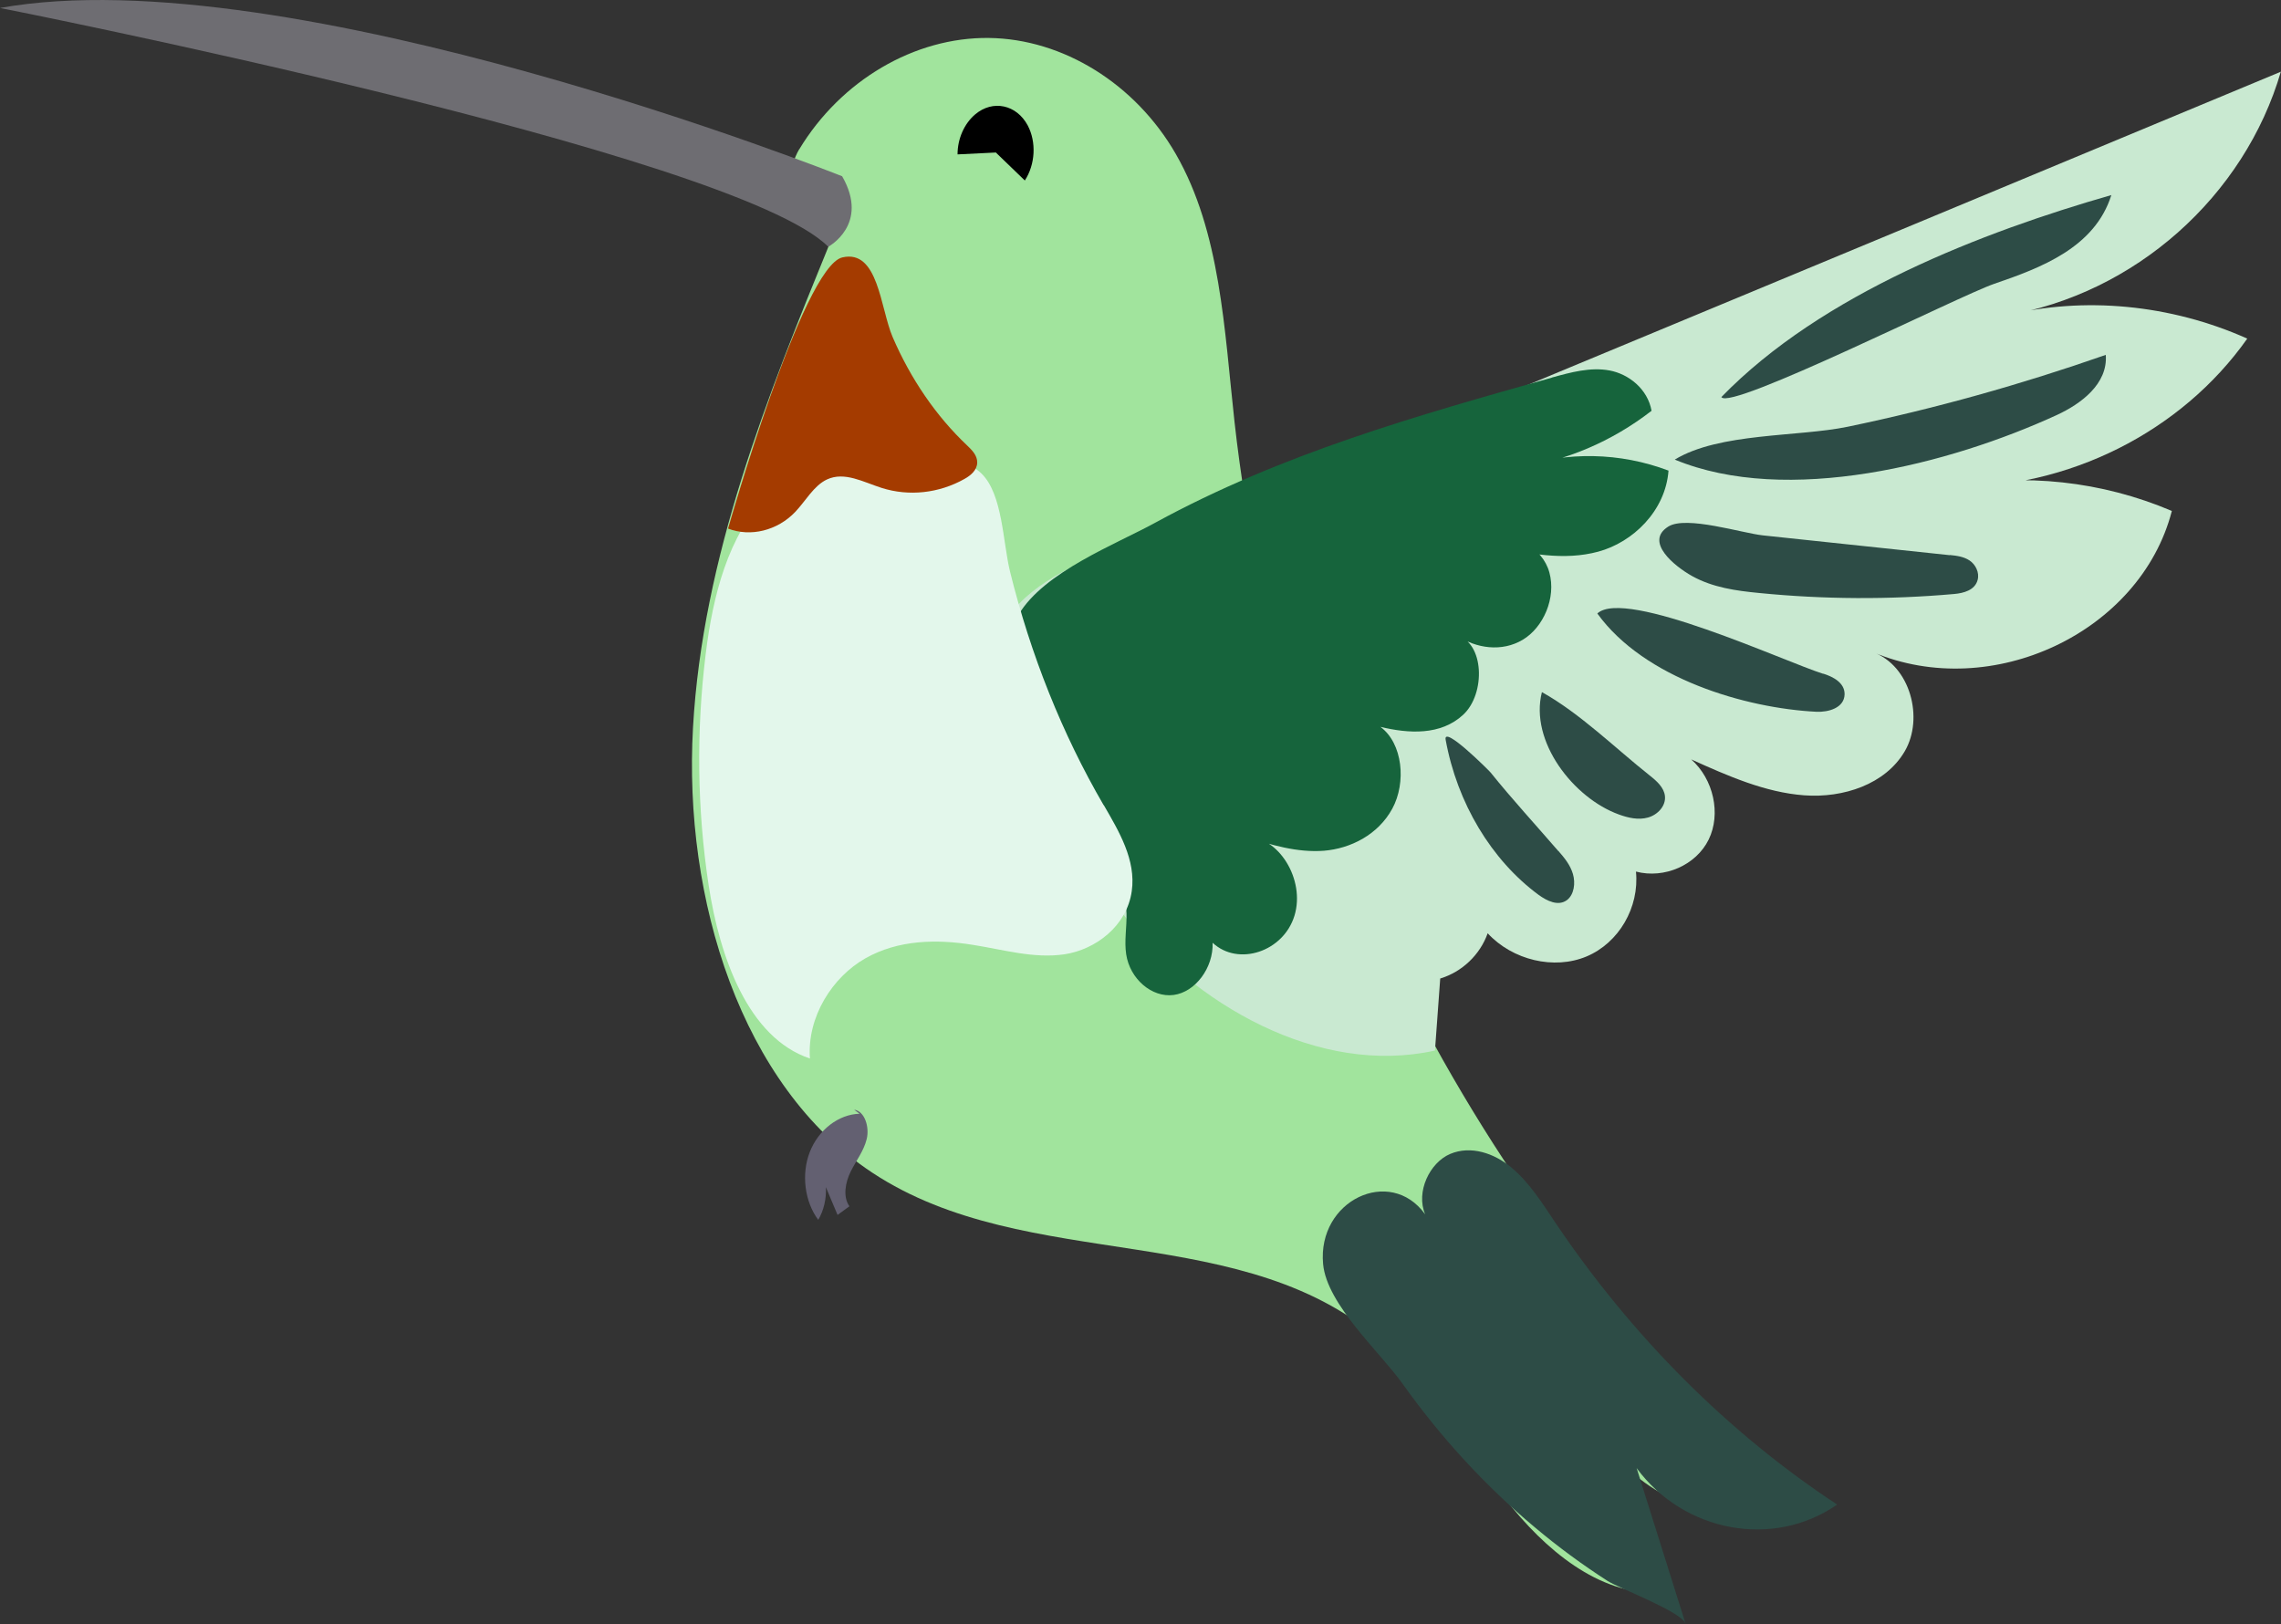
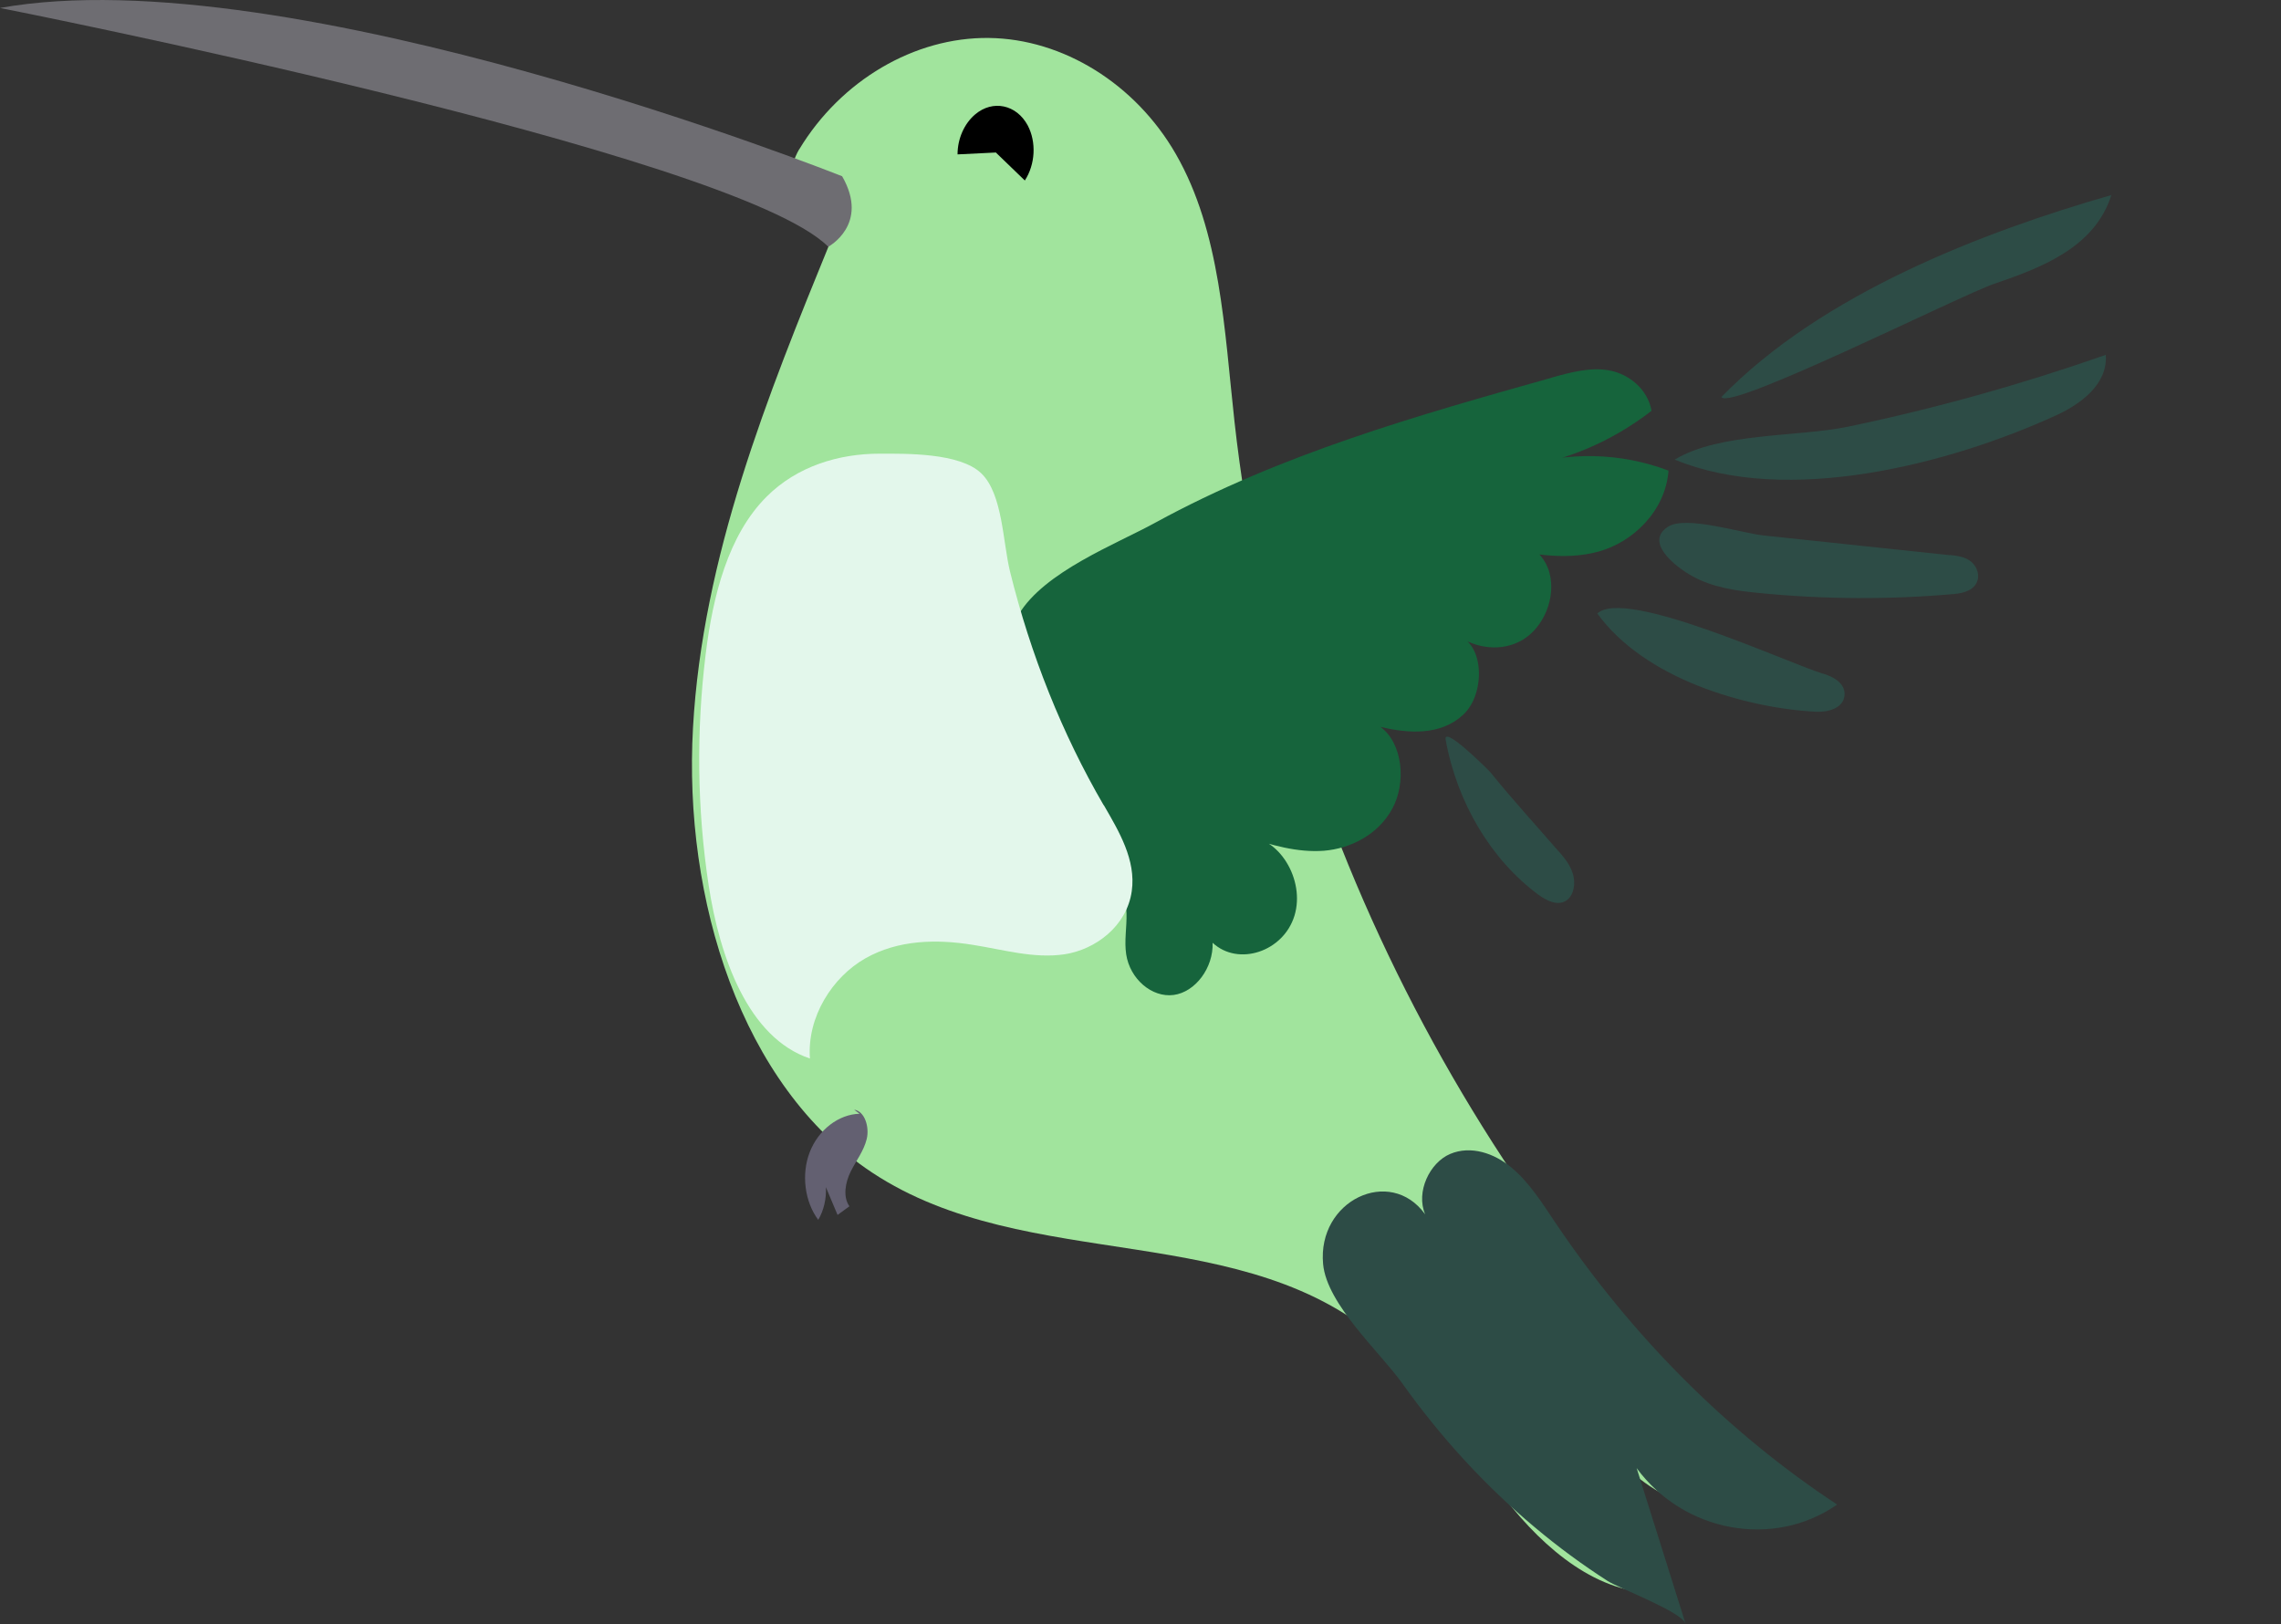
<svg xmlns="http://www.w3.org/2000/svg" id="Layer_1" data-name="Layer 1" viewBox="0 0 134.59 95.83">
  <rect x="0" y="0" width="134.59" height="95.83" fill="#333333" stroke="none" />
  <defs>
    <style>      .cls-1 {        fill: #6e6d72;      }      .cls-1, .cls-2, .cls-3, .cls-4, .cls-5, .cls-6, .cls-7, .cls-8, .cls-9 {        stroke-width: 0px;      }      .cls-2 {        fill: #c9e9d1;      }      .cls-3 {        fill: #a1e49d;      }      .cls-4 {        fill: #000;      }      .cls-5 {        fill: #636071;      }      .cls-6 {        fill: #a43b00;      }      .cls-7 {        fill: #16643c;      }      .cls-8 {        fill: #e3f7eb;      }      .cls-9 {        fill: #2d4c46;      }    </style>
  </defs>
  <path class="cls-3" d="M47.16,8.81c2.46-4.07,6.8-6.62,11.18-6.57s8.66,2.71,11.04,6.85c2.64,4.59,2.86,10.35,3.46,15.78,2.8,25.25,15.79,48.38,33.59,64.06-3.43,1.21-7.36.4-10.19-2.09.55,2.38,1.09,4.76,1.64,7.14-3.55.13-6.72-2.53-9.06-5.53-2.35-3-4.24-6.5-6.99-9.03-8.27-7.62-21.16-4.14-30.37-10.23-7.75-5.12-11.14-16.15-10.57-26.25s4.38-19.55,8.14-28.75c-.94-1.19-1.7-2.39-2.64-3.59.32-.59.43-1.23.77-1.8Z" />
-   <path class="cls-2" d="M134.59,4.2c-2.15,7.4-8.63,13.15-16.26,14.42,4.64-1.15,9.75-.66,14.27,1.36-3.89,5.51-10.57,8.86-17.47,8.76,4.28-.85,8.89-.35,13.02,1.41-1.85,7.16-10.62,11.3-17.64,8.33,2.21.8,3.02,3.9,1.88,5.85s-3.62,2.77-5.93,2.6-4.52-1.15-6.67-2.12c1.32,1.17,1.77,3.22,1.03,4.73s-2.61,2.33-4.29,1.89c.21,2.11-1.01,4.21-2.92,5.01s-4.36.22-5.83-1.37c-.45,1.27-1.51,2.28-2.8,2.67-.1,1.42-.21,2.83-.31,4.25-6.81,1.51-14.17-2.62-18.63-8.33-2.59-3.32-7.88-11.35-7.16-15.7.78-4.7,10.42-6.57,14.16-8.13,13.05-5.43,26.1-10.86,39.15-16.28,7.47-3.11,14.95-6.22,22.42-9.33Z" />
  <path class="cls-1" d="M49.69,10.4S17.09-2.6,0,.47C0,.47,43.37,9.02,48.87,14.56c0,0,2.46-1.31.82-4.16Z" />
  <path class="cls-5" d="M50.72,65.72c-1.24.03-2.43.95-2.94,2.26s-.3,2.93.5,4c.33-.56.49-1.26.45-1.93.23.55.46,1.09.69,1.64.23-.17.47-.34.7-.51-.4-.56-.24-1.42.08-2.06s.77-1.21.94-1.91-.11-1.64-.74-1.73" />
  <path class="cls-7" d="M91.56,22.28c1.12-.31,2.28-.63,3.41-.42s2.25,1.09,2.48,2.38c-2.35,1.82-5.08,2.98-7.89,3.35,2.9-.96,6.04-.9,8.89.18-.18,2.39-2.11,4.23-4.14,4.78s-4.14.12-6.18-.33c1.18-.81,2.88.06,3.29,1.56.41,1.5-.35,3.24-1.57,3.97s-2.75.53-3.92-.27c1.66.42,1.74,3.45.41,4.69s-3.23,1.12-4.89.72c1.32.97,1.54,3.29.7,4.83s-2.46,2.35-4.03,2.48c-1.57.12-3.13-.34-4.64-.84,1.96-.04,3.55,2.54,2.9,4.67s-3.32,3.01-4.83,1.6c.05,1.48-1.02,2.91-2.3,3.08s-2.58-.94-2.8-2.4c-.12-.79.04-1.6.02-2.4-.08-2.8-2.26-4.77-3.97-6.74-2.28-2.62-4.58-7.23-2.4-10.9,1.51-2.54,5.74-4.15,8.07-5.43,7.43-4.06,15.47-6.33,23.41-8.56Z" />
  <path class="cls-8" d="M65.13,47.51c.89,1.54,1.91,3.23,1.65,5.07-.29,2.08-2.16,3.46-3.97,3.73s-3.62-.28-5.43-.56c-2.12-.34-4.38-.3-6.32.8s-3.45,3.45-3.27,5.91c-3.63-1.21-5.33-5.96-5.98-10.25-.68-4.48-.73-9.1-.17-13.62.42-3.42,1.32-7.01,3.59-9.28,1.81-1.81,4.28-2.54,6.67-2.54,1.56,0,4.73-.06,6,1.16s1.27,4.08,1.7,5.81c1.21,4.89,3.07,9.56,5.52,13.77Z" />
-   <path class="cls-6" d="M57.07,26.29c.28.27.6.58.59,1.01-.01.45-.39.76-.75.96-1.51.85-3.28,1.04-4.89.53-1.07-.34-2.19-.98-3.22-.5-.78.36-1.26,1.27-1.88,1.92-1.05,1.1-2.63,1.49-3.96.98,0,0,4.39-15.45,6.74-16,2.13-.5,2.24,3,2.97,4.7,1.06,2.46,2.56,4.66,4.4,6.4Z" />
  <path class="cls-9" d="M124.58,11.51c-.98,3.11-4.17,4.3-6.92,5.24-2.04.7-15.6,7.52-16.09,6.68,5.93-6.11,15.45-9.75,23.01-11.92Z" />
  <path class="cls-9" d="M124.25,20.93c.14,1.73-1.48,2.91-2.89,3.56-6.33,2.91-15.92,5.37-22.54,2.63,2.63-1.6,7.27-1.33,10.21-1.94,5.14-1.07,10.22-2.49,15.22-4.24Z" />
  <path class="cls-9" d="M115.05,32.75c.4.04.81.09,1.16.32s.6.71.48,1.15c-.16.61-.83.78-1.38.83-3.84.34-7.7.32-11.52-.06-1.35-.13-2.73-.32-3.95-1-1.04-.58-2.83-2.03-1.4-2.92,1.05-.66,4.36.39,5.57.52,3.68.39,7.36.78,11.04,1.17Z" />
  <path class="cls-9" d="M107.58,39.75c.57.18,1.27.53,1.26,1.22-.02.81-.96,1.06-1.66,1.03-4.18-.21-10.15-1.95-12.93-5.8,1.64-1.53,11.09,2.86,13.33,3.56Z" />
-   <path class="cls-9" d="M97.34,45.76c.41.32.85.71.9,1.22.06.58-.43,1.1-1,1.26s-1.17.02-1.72-.18c-2.68-.97-5.28-4.31-4.54-7.22,2.26,1.26,4.32,3.3,6.35,4.91Z" />
  <path class="cls-9" d="M91.95,50.21c.35.4.7.82.86,1.36s.07,1.22-.35,1.54c-.51.38-1.17.06-1.68-.31-2.78-2.05-4.8-5.41-5.48-9.15-.16-.9,2.56,1.82,2.65,1.93,1.28,1.59,2.67,3.1,4,4.64Z" />
  <path class="cls-9" d="M84.09,71.65c-.56-1.32.27-3.05,1.48-3.56s2.59-.05,3.62.81,1.8,2.07,2.58,3.24c4.53,6.73,10.21,12.41,16.63,16.64-3.74,2.61-9.03,1.65-11.83-2.15.96,3.06,1.93,6.13,2.89,9.19-.22-.71-3.87-2.07-4.6-2.53-1.48-.95-2.92-2.01-4.29-3.16-2.91-2.43-5.54-5.29-7.82-8.49-1.3-1.83-4.46-4.66-4.68-7.05-.35-3.76,3.95-5.79,6.01-2.95Z" />
  <path class="cls-4" d="M58.74,9l-2.24.11c0-.93.4-1.82,1.04-2.36,1.04-.88,2.44-.58,3.1.65.52.98.45,2.3-.17,3.25l-1.72-1.66Z" />
</svg>